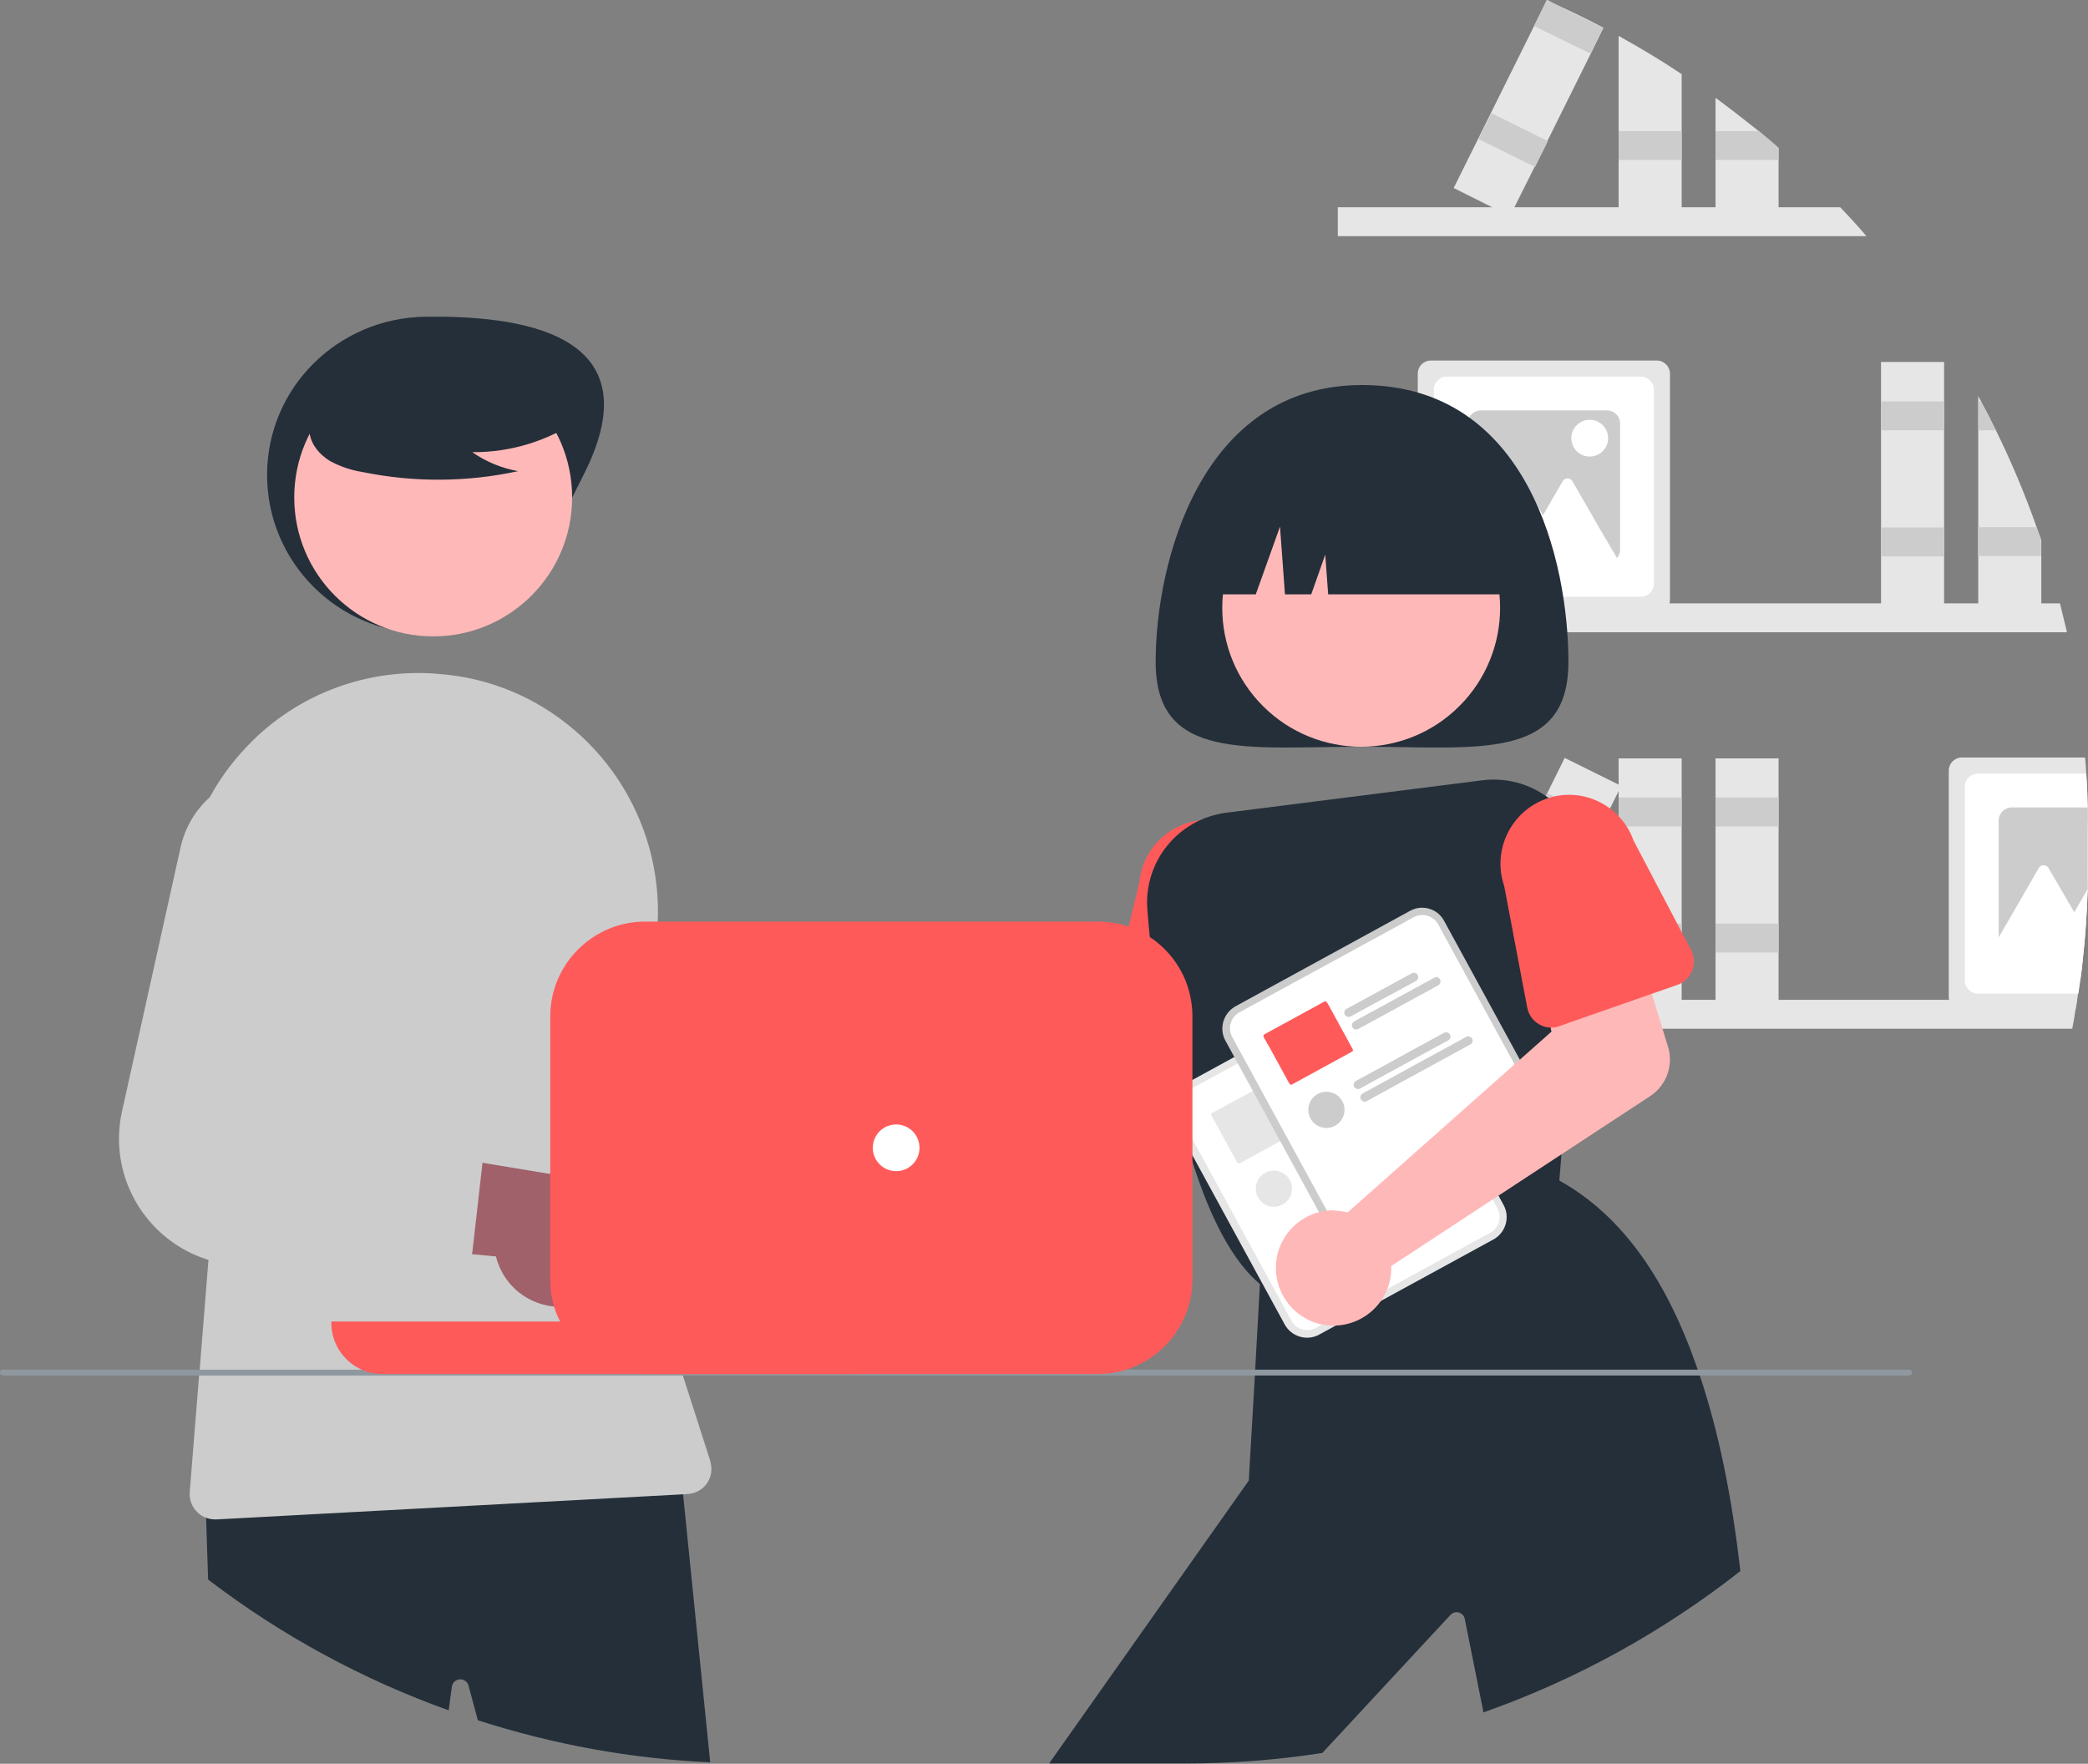
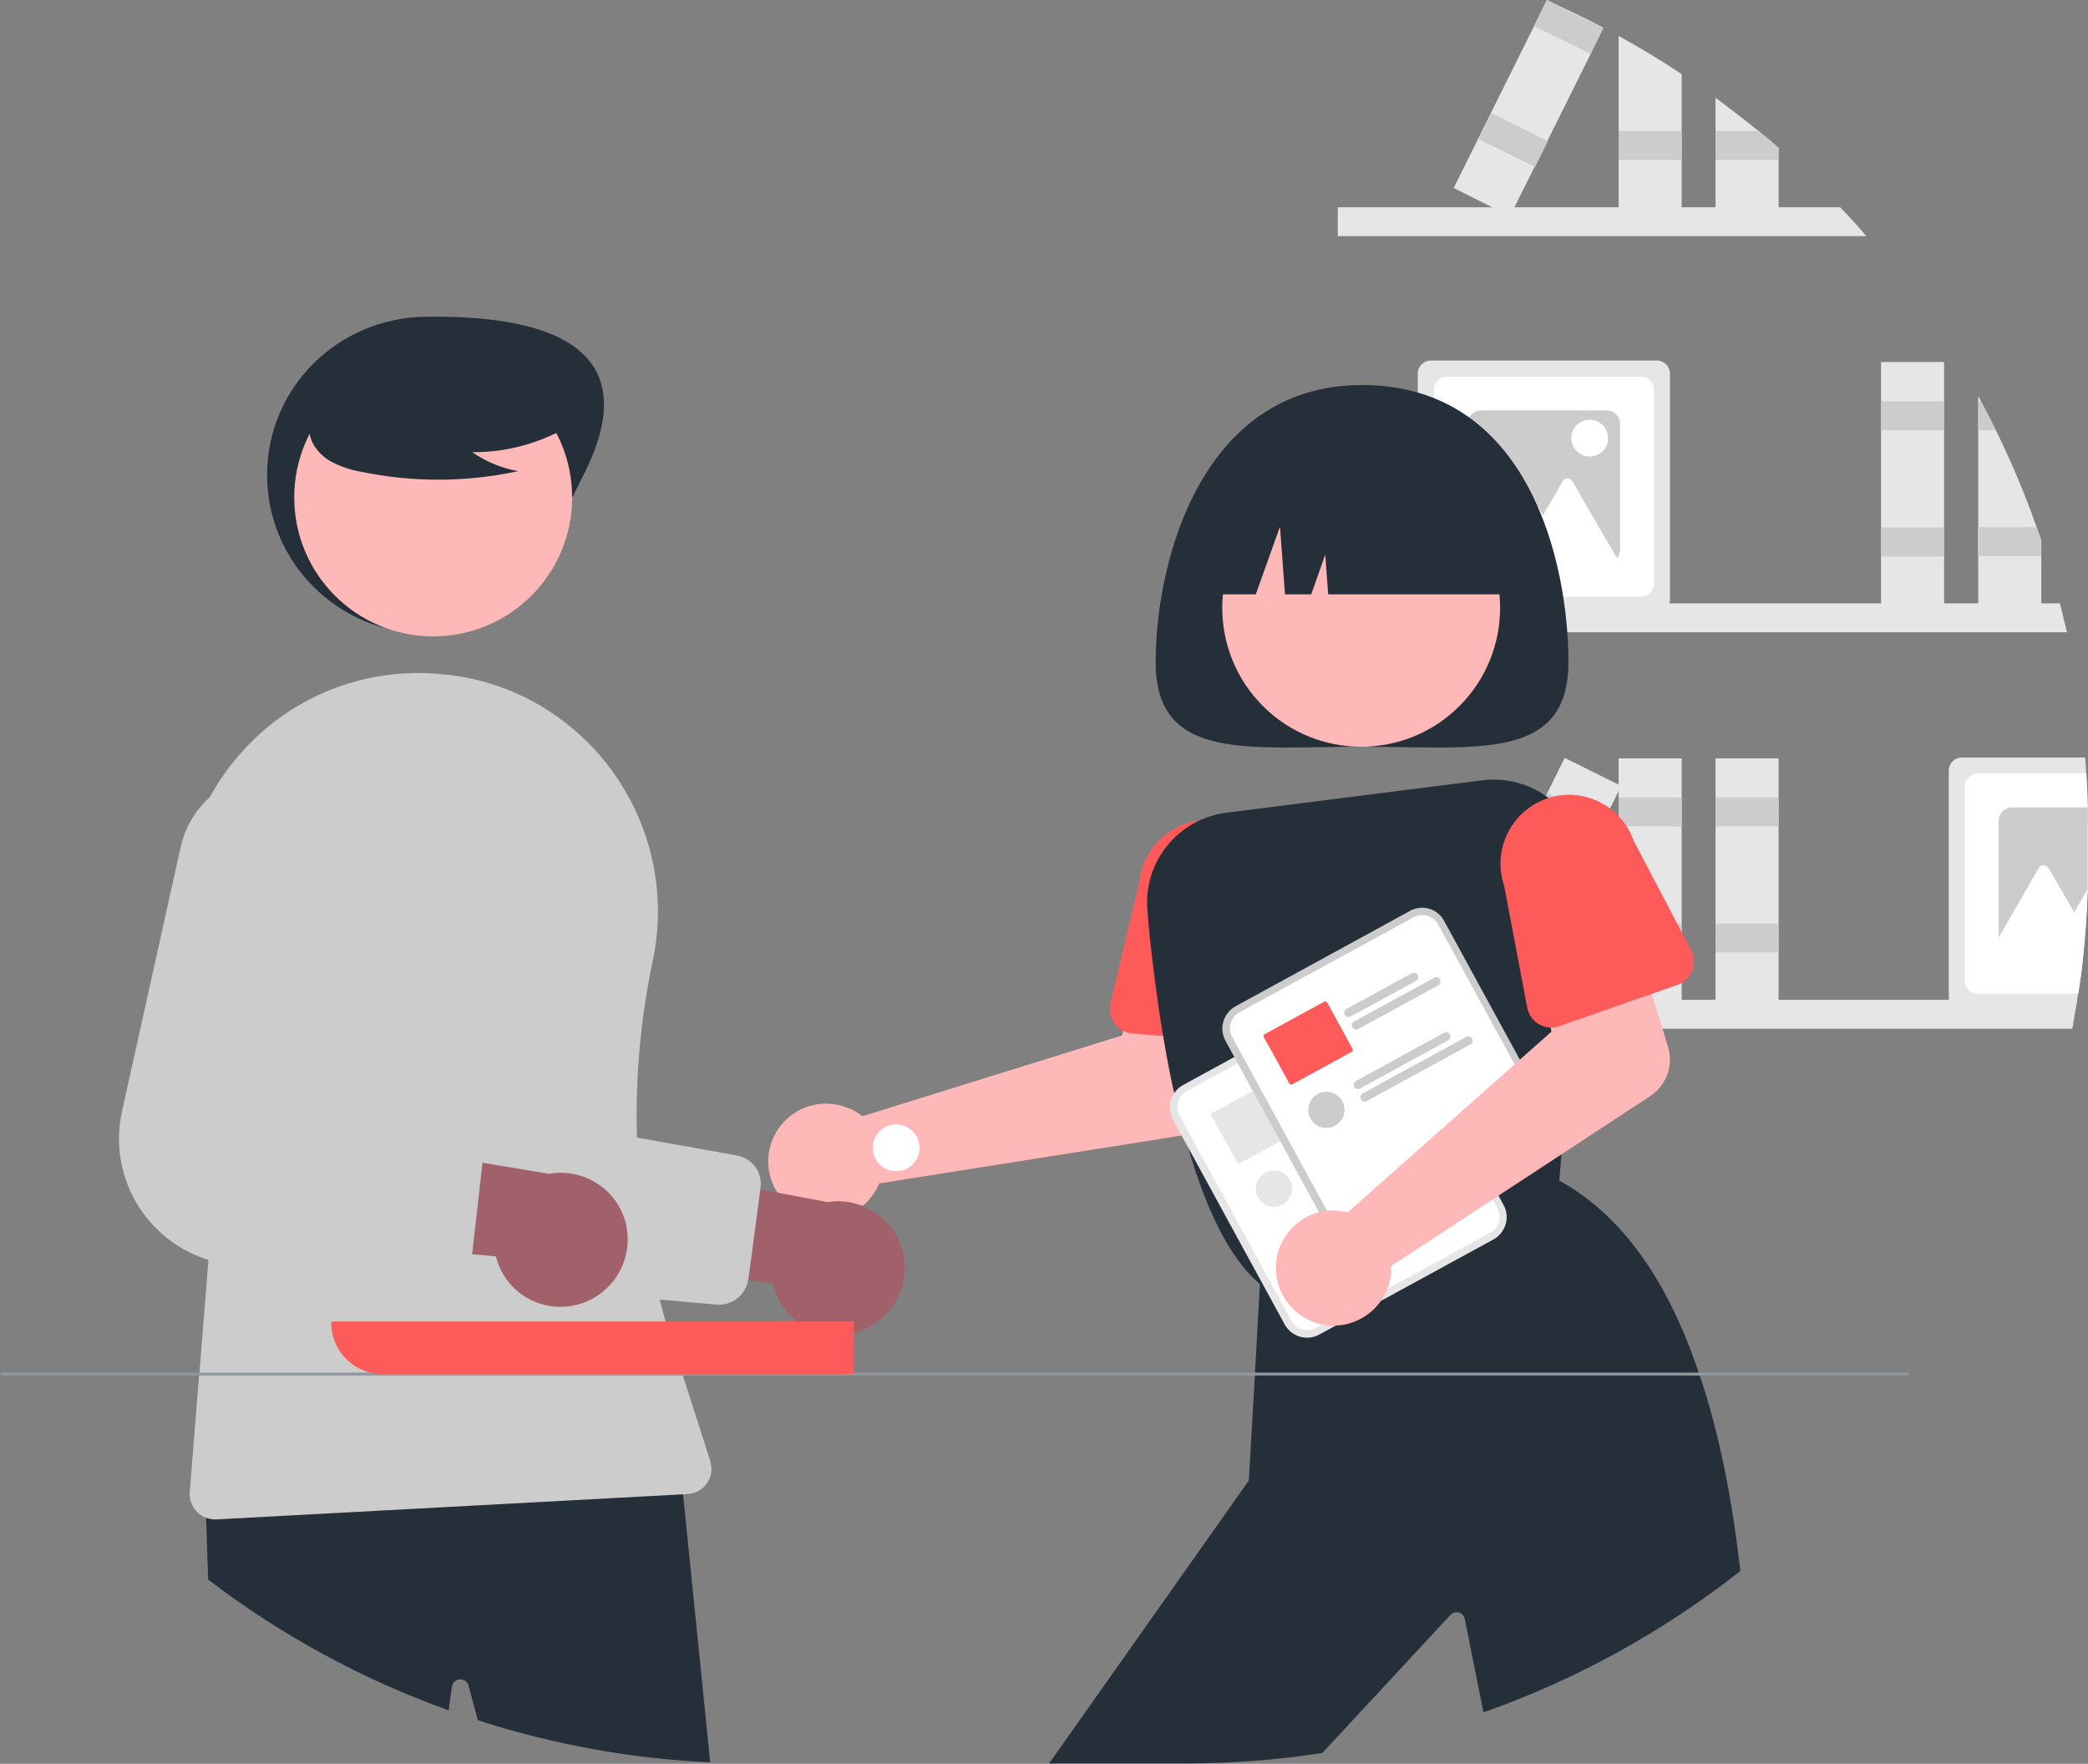
<svg xmlns="http://www.w3.org/2000/svg" version="1.1" id="a3fb4343-95d2-4a83-b68f-ed4eefcf6705" x="0px" y="0px" viewBox="0 0 715.3 604.2" style="enable-background:new 0 0 715.3 604.2;" xml:space="preserve">
  <rect x="0" y="0" width="715.3" height="604.2" fill="#808080" stroke="none" />
  <style type="text/css">
	.st0{fill:#E6E6E6;}
	.st1{fill:#CCCCCC;}
	.st2{fill:#FFFFFF;}
	.st3{fill:#FFB8B8;}
	.st4{fill:#FF5A5A;}
	.st5{fill:#242F39;}
	.st6{fill:#A0616A;}
	.st7{fill:#90989F;}
</style>
  <path class="st0" d="M705.7,206.7c0.8,3.3,1.6,6.6,2.4,9.9H458.3v-9.9H705.7z" />
  <path class="st0" d="M697.7,180.6c-4-11.4-8.7-22.5-14-33.3c-1.6-3.3-3.3-6.6-5.1-9.9c-0.3-0.6-0.6-1.1-0.9-1.7v73.6h21.6V185  L697.7,180.6z" />
  <path class="st1" d="M683.7,147.4h-6v-9.9h0.9C680.3,140.8,682,144.1,683.7,147.4z" />
  <polygon class="st1" points="697.7,180.6 677.6,180.6 677.6,190.5 699.2,190.5 699.2,185 " />
  <rect x="644.4" y="124" class="st0" width="21.6" height="85.4" />
  <rect x="644.4" y="137.5" class="st1" width="21.6" height="9.9" />
  <rect x="644.4" y="180.7" class="st1" width="21.6" height="9.9" />
  <path class="st0" d="M567.6,123.5h-77.4c-2.5,0-4.5,2-4.5,4.5v77.4c0,0.4,0.1,0.9,0.2,1.3c0.6,1.9,2.3,3.2,4.3,3.2h77.4  c2,0,3.7-1.3,4.3-3.2c0.1-0.4,0.2-0.9,0.2-1.3V128C572.1,125.5,570,123.5,567.6,123.5z" />
  <path class="st2" d="M562.1,129h-66.4c-2.5,0-4.5,2-4.5,4.5v66.4c0,2.5,2,4.5,4.5,4.5h66.4c2.5,0,4.5-2,4.5-4.5v-66.4  C566.6,131,564.5,129,562.1,129z" />
  <path class="st1" d="M550.5,140.6h-43.2c-2.5,0-4.5,2-4.5,4.5v43.2c0,2.5,2,4.5,4.5,4.5h43.2c2.5,0,4.5-2,4.5-4.5v-43.2  C555,142.6,553,140.6,550.5,140.6z" />
  <path class="st2" d="M547.8,180.7l-9.1-15.8c-0.6-1-1.8-1.3-2.7-0.7c-0.3,0.2-0.6,0.4-0.7,0.7l-6.7,11.6l-8.7-15.1  c-0.6-1-1.8-1.3-2.7-0.7c-0.3,0.2-0.6,0.4-0.7,0.7l-9.1,15.8l-10.9,18.8h21l-2.1,3.6h43.5L547.8,180.7z" />
  <circle class="st2" cx="544.6" cy="150.1" r="6.3" />
  <path class="st0" d="M715.2,276.6c-0.1-3.9-0.2-7.7-0.5-11.6c-0.1-1.8-0.2-3.7-0.4-5.5h-42.2c-2.5,0-4.5,2-4.5,4.5v77.4  c0,0.4,0,0.7,0.1,1c0.5,2,2.3,3.4,4.4,3.5h38.9c0.2-1.1,0.4-2.3,0.6-3.5c0.1-0.7,0.2-1.4,0.3-2c0.2-1.6,0.5-3.3,0.7-4.9  c0.3-2.2,0.6-4.4,0.8-6.7c0.9-8,1.4-16.1,1.7-24.4v0c0.1-3.1,0.1-6.2,0.1-9.3v-12C715.3,281,715.3,278.8,715.2,276.6z" />
  <path class="st2" d="M715.2,276.6c-0.1-3.9-0.2-7.7-0.5-11.6h-37.1c-2.5,0-4.5,2-4.5,4.5v66.4c0,2.5,2,4.5,4.5,4.5H712  c0.2-1.6,0.5-3.3,0.7-4.9c0.3-2.2,0.6-4.4,0.8-6.7c0.9-8,1.4-16.1,1.7-24.4v0c0.1-3.1,0.1-6.2,0.1-9.3v-12  C715.3,281,715.3,278.8,715.2,276.6z" />
  <path class="st1" d="M715.2,276.6h-26c-2.5,0-4.5,2-4.5,4.5v43.2c0,2.5,2,4.5,4.5,4.5h24.2c0.9-8,1.4-16.1,1.7-24.4v0  c0.1-3.1,0.1-6.2,0.1-9.3v-12C715.3,281,715.3,278.8,715.2,276.6z" />
  <path class="st2" d="M715.2,304.5c-0.2,8.2-0.8,16.3-1.7,24.4c-0.2,2.2-0.5,4.5-0.8,6.7h-15.4l2.1-3.6h-21l6.4-11.1l4.5-7.7  l9.1-15.8c0.5-1,1.8-1.3,2.7-0.7c0.3,0.2,0.6,0.4,0.7,0.7l8.8,15.1L715.2,304.5z" />
  <path class="st0" d="M639.4,80.9H458.3V71h172.1C633.5,74.2,636.5,77.5,639.4,80.9z" />
  <path class="st0" d="M554.5,12.3c7.4,4.1,14.6,8.4,21.6,13.1v48.3h-21.6V12.3z" />
  <rect x="554.5" y="44.9" class="st1" width="21.6" height="9.9" />
  <path class="st0" d="M609.3,50.7v22.9h-21.6V33.5c5,3.7,9.9,7.5,14.8,11.4C604.8,46.8,607.1,48.7,609.3,50.7z" />
  <path class="st1" d="M609.3,50.7v4.1h-21.6v-9.9h14.8C604.8,46.8,607.1,48.7,609.3,50.7z" />
  <path class="st0" d="M532.5,1.3c5.7,2.6,11.3,5.3,16.8,8.2l-4.4,9l-14.8,29.8l-4.4,8.9L518.8,71l-1.5,3.1l-6.1-3.1L498,64.4  l8.4-16.9h0l4.4-8.9l14.8-29.8l4.3-8.8l0-0.1L532.5,1.3z" />
  <polygon class="st1" points="549.2,9.6 544.9,18.4 525.5,8.9 529.9,0.1 529.9,0 532.5,1.3 " />
  <rect x="513.3" y="37.1" transform="matrix(0.444 -0.896 0.896 0.444 245.384 491.079)" class="st1" width="9.9" height="21.6" />
  <path class="st0" d="M711.6,342.5c-0.2,1.1-0.4,2.3-0.6,3.5c-0.3,2.2-0.7,4.3-1.1,6.4H458.3v-9.9H711.6z" />
  <rect x="554.5" y="259.8" class="st0" width="21.6" height="85.4" />
  <rect x="554.5" y="273.2" class="st1" width="21.6" height="9.9" />
  <rect x="554.5" y="316.4" class="st1" width="21.6" height="9.9" />
  <rect x="587.7" y="259.8" class="st0" width="21.6" height="85.4" />
  <rect x="587.7" y="273.2" class="st1" width="21.6" height="9.9" />
  <rect x="587.7" y="316.4" class="st1" width="21.6" height="9.9" />
  <rect x="483.9" y="291.7" transform="matrix(0.444 -0.896 0.896 0.444 21.897 640.208)" class="st0" width="85.4" height="21.6" />
  <rect x="532.4" y="269.9" transform="matrix(0.444 -0.896 0.896 0.444 47.383 637.759)" class="st1" width="9.9" height="21.6" />
  <rect x="513.3" y="308.6" transform="matrix(0.444 -0.896 0.896 0.444 2.075 642.114)" class="st1" width="9.9" height="21.6" />
  <path class="st3" d="M292.8,380.6c0.9,0.5,1.8,1.1,2.6,1.8l89-27.7l5-22.1l34.3,3.2l-5.1,40c-0.8,6.6-6,11.9-12.6,13l-104.8,16.6  c-4.2,10.1-15.7,14.9-25.8,10.7c-10.1-4.2-14.9-15.7-10.7-25.8c4.2-10.1,15.7-14.9,25.8-10.7C291.4,379.8,292.1,380.2,292.8,380.6z" />
  <path class="st4" d="M439.6,349l-0.6-10.1v0l-0.2-2.8l-1.7-29.7c1.1-12.9-8.5-24.2-21.3-25.4c-1.8-0.2-3.6-0.1-5.3,0.1  c-10.8,1.5-19.2,10.3-20.2,21.2l-3.6,15l-6.3,26.3c-0.9,3.8,0.9,7.7,4.3,9.5c1,0.5,2,0.8,3.1,0.9l10.5,0.9l10.1,0.9l11.7,1l0.8,0.1  l2.2,0.2l7.2,0.6h0c2.4,0.2,4.9-0.7,6.6-2.4c0.6-0.6,1.2-1.3,1.6-2.1C439.4,352.1,439.7,350.6,439.6,349L439.6,349z" />
  <path class="st5" d="M537.3,226.8c0,34.2-31.6,29-70.7,29s-70.7,5.2-70.7-29s15.5-94.9,70.7-94.9  C523.7,131.9,537.3,192.6,537.3,226.8z" />
  <ellipse transform="matrix(0.707 -0.707 0.707 0.707 -10.634 390.767)" class="st3" cx="466.4" cy="208.2" rx="47.6" ry="47.6" />
  <path class="st5" d="M533.3,275.8c-0.9-0.9-1.9-1.7-2.9-2.5c-6.5-4.9-14.6-7-22.6-6l-87.6,11.1c-16.7,2.1-28.7,17-27.1,33.8  c0.2,2.8,0.5,5.8,0.8,8.8c0.4,3.9,0.9,7.9,1.4,12.1c0.9,7,1.9,14.5,3.2,22c1.1,6.5,2.3,13.1,3.8,19.6c0.4,1.9,0.8,3.8,1.3,5.6  c0,0,0,0,0,0c0,0.2,0.1,0.5,0.2,0.7c0,0,0,0,0,0c0.6,2.6,1.3,5.2,2,7.7c0.3,0.9,0.5,1.9,0.8,2.8c0.7,2.5,1.4,5,2.2,7.4  c5.7,17.9,13.3,33.2,23.2,41.3c0.1,0.1,0.3,0.2,0.4,0.3l0.4,0.3l0.6-0.2l2.5-0.7l2.1-0.6l27.4-8.2l6.8-2l21.9-6.6h0l20-6l2.4-0.7  l17.2-5.2l0.5-6.4l0.7-8.5l0.4-5.1l3.5-40.4l2-23.6l2.2-25.6C543.6,291.6,540.2,282.3,533.3,275.8z" />
  <path class="st5" d="M582.3,471.2c-0.2-0.7-0.5-1.3-0.7-2c-10.3-30-25.4-52.7-47.8-65c0,0,0,0,0,0l-0.4-0.2l-19.4,6.7l-2.4,0.8  l-2.5,0.9l0,0l-18.2,6.3l0,0l-14.3,4.9h0l-13.2,4.6h0l-3.1,1.1l-23.1,8l-2.7,0.9l-2.4,0.8l-0.4,0.1l-0.1,1.1l-1.6,28.9l-0.1,2  l-2.1,36.1l-68.4,96.9h46.8c15.7,0,31.3-1.2,46.8-3.6l43.9-47.3c1.1-1.2,3-1.2,4.1-0.1c0.4,0.4,0.7,0.9,0.8,1.5l6.4,32  c31.8-11.2,61.5-27.6,88-48.4C593.4,513.4,588.9,490.8,582.3,471.2z" />
  <path class="st5" d="M411.4,203.6L411.4,203.6h18.8l8.3-23.2l1.7,23.2h9L454,190l1,13.6h66.8l0,0c0-27.8-22.5-50.4-50.4-50.4l0,0  h-9.7C434,153.2,411.4,175.7,411.4,203.6L411.4,203.6z" />
  <path class="st6" d="M295.7,455.6c-11.6,4.9-25-0.6-29.8-12.2c-0.5-1.2-0.9-2.5-1.2-3.8l-80.5-9.1l27-32.3l72.3,13.6  c12.5-2,24.2,6.6,26.2,19.1C311.2,441.3,305.5,451.5,295.7,455.6L295.7,455.6z" />
  <path class="st1" d="M252.3,395.8l-34-6.1l-2.5-0.4c-7.7-1.4-12.9-8.8-11.5-16.5c0.1-0.5,0.2-1.1,0.4-1.6l16.7-55.5l0.5-1.6  c4.3-14.5-2-30.1-15.2-37.5c-15.6-8.7-35.2-3-43.9,12.5c-1.4,2.5-2.4,5.2-3.1,8L138.4,384l-0.8,3.2c-5.7,23.3,8.5,46.8,31.8,52.5  c2.1,0.5,4.2,0.9,6.3,1.1c0.1,0,0.1,0,0.2,0l12.8,1.1l16.5,1.5l20.8,1.8l19.4,1.7c5.3,0.5,10-3.2,10.9-8.4c0-0.1,0-0.3,0.1-0.4  l4.1-30.8l0-0.3C261.4,401.7,257.7,396.7,252.3,395.8z" />
  <path class="st5" d="M199.9,162.7c-13.6,26.7-24.3,54.2-54.2,54.2c-29.9,0-54.2-24.3-54.2-54.2s24.3-53.8,54.2-54.2  C176.1,108.1,225.2,113,199.9,162.7z" />
  <path class="st5" d="M234,511.9l-1.2-12.3l-0.9,0l-161.7,7.8l0.4,12.4l0.7,21.3c25,19.1,52.8,34.2,82.4,44.8l1.1-8.1  c0.2-1.6,1.7-2.7,3.3-2.5c1.2,0.2,2.1,1,2.4,2.1l3.2,11.9c25.8,8.3,52.5,13.2,79.6,14.4L234,511.9z" />
  <circle class="st3" cx="148.4" cy="170.4" r="47.6" />
  <path class="st1" d="M243.3,500.4l-9.4-29.3l-0.2-0.5l-0.5-1.5l-2.7-8.3c-0.9-2.7-1.7-5.4-2.5-8.2c-0.7-2.5-1.4-4.9-2-7.4  c-0.9-3.4-1.7-6.9-2.4-10.4c-2.4-11.6-4.1-23.5-4.9-35.3c-0.2-3.3-0.4-6.6-0.5-9.9c-0.6-20.2,1.2-40.5,5.4-60.3  c7.5-35.2-8.9-71.1-40.3-88.6c-10.1-5.6-21.2-8.9-32.6-9.8c-0.8-0.1-1.6-0.1-2.4-0.2c-24.5-1.5-48.4,8.1-64.9,26.3  c-4.4,4.8-8.2,10-11.3,15.7c-8.7,15.7-12,33.9-9.3,51.7L74,400l-2.6,31.8l-3,37.4l-0.2,2l-3.2,39.9c-0.3,3.8,1.9,7.4,5.5,8.8  c1,0.4,2.1,0.6,3.2,0.6c0.2,0,0.3,0,0.5,0l159.8-8.6l1.5-0.1c4.8-0.2,8.5-4.3,8.2-9.1C243.6,501.9,243.5,501.2,243.3,500.4z" />
  <path class="st5" d="M198.8,143.5c-10.9,7.5-23.8,11.5-37,11.4c4.7,3.3,10.1,5.5,15.7,6.5c-17.6,3.8-35.7,3.9-53.3,0.3  c-3.9-0.6-7.7-1.9-11.2-3.8c-3.4-2.1-6.2-5.3-6.9-9.2c-1.2-6.7,4-12.7,9.4-16.8c16.8-12.5,38.3-16.8,58.5-11.7  c6.5,1.7,13.1,4.5,17.3,9.8s5.5,13.3,1.5,18.8L198.8,143.5z" />
  <path class="st6" d="M201.3,445.7c-11.5,5.1-25,0-30.1-11.5c-0.5-1.2-1-2.5-1.3-3.8L89.2,423l26.3-32.9l72.6,12  c12.5-2.2,24.4,6.1,26.6,18.5C216.5,431.1,211,441.4,201.3,445.7L201.3,445.7z" />
  <path class="st1" d="M156.6,386.8l-18.2-2.8l-18.4-2.9c-7.8-1.2-13.1-8.5-11.8-16.2c0.1-0.5,0.2-1.1,0.3-1.6l16-57.5  c4-14.6-2.7-30-16-37.2c-8.9-4.7-19.5-5-28.6-0.8c-9.1,4.2-15.8,12.5-18,22.3l-20.1,90.6c-5.2,23.4,9.6,46.6,33,51.8  c2.1,0.5,4.3,0.8,6.5,0.9l69.6,4.7c5.3,0.4,10-3.4,10.8-8.6c0-0.1,0-0.3,0.1-0.4l3.5-30.8l0-0.3C165.8,392.6,162,387.7,156.6,386.8z  " />
  <path class="st0" d="M465.1,339l-4.2,2.3l-51.4,28.1l-4.2,2.3c-4.2,2.3-5.8,7.6-3.5,11.8l38.3,70.2c2.3,4.2,7.6,5.8,11.8,3.5l0,0  l59.7-32.6l0,0c4.2-2.3,5.8-7.6,3.5-11.8l-38.3-70.2C474.6,338.3,469.3,336.7,465.1,339z" />
  <path class="st2" d="M466.3,341.2l-4.9,2.7l-49.9,27.2l-4.9,2.7c-3,1.6-4.1,5.4-2.5,8.4l38.3,70.2c1.6,3,5.4,4.1,8.4,2.5l0,0  l59.7-32.6l0,0c3-1.6,4.1-5.4,2.5-8.4l-38.3-70.2C473.1,340.7,469.3,339.6,466.3,341.2z" />
  <path class="st0" d="M467.7,361c-0.4-0.7-1.3-1-2-0.6l-2,1.1l-20.3,11.1c-0.7,0.4-1,1.3-0.6,2c0.4,0.7,1.3,1,2,0.6l22.3-12.2  C467.8,362.6,468.1,361.7,467.7,361z" />
  <path class="st0" d="M475.3,362.5c-0.4-0.7-1.2-1-1.9-0.6c0,0,0,0,0,0l-27.5,15c-0.7,0.4-1,1.3-0.6,2c0.4,0.7,1.3,1,2,0.6  c0,0,0,0,0,0l1.3-0.7l8-4.4h0l18.2-10C475.4,364.1,475.7,363.2,475.3,362.5C475.3,362.5,475.3,362.5,475.3,362.5z" />
  <path class="st0" d="M445.4,386.4l-8.7-16c-0.2-0.3-0.6-0.5-0.9-0.3l-4.2,2.3l-2.2,1.2l-11.8,6.4l-2.3,1.2c-0.3,0.2-0.5,0.6-0.3,1  l0.6,1l8.2,15c0.2,0.3,0.6,0.5,0.9,0.3l14.1-7.7l2.2-1.2l4.2-2.3C445.4,387.2,445.6,386.8,445.4,386.4  C445.4,386.4,445.4,386.4,445.4,386.4z" />
  <path class="st0" d="M478.7,381.4c-0.4-0.7-1.3-1-2-0.6l-30.2,16.5c-0.5,0.3-0.8,0.9-0.7,1.5c0,0.2,0.1,0.3,0.2,0.4  c0.1,0.1,0.2,0.3,0.3,0.4l0,0c0.5,0.4,1.1,0.5,1.7,0.2l30.2-16.5C478.9,383,479.1,382.1,478.7,381.4  C478.7,381.4,478.7,381.4,478.7,381.4z" />
  <path class="st0" d="M486.3,382.8c-0.4-0.7-1.3-1-2-0.6c0,0,0,0,0,0l-35.5,19.3c-0.5,0.3-0.8,0.9-0.7,1.5v0c0,0.2,0.1,0.3,0.1,0.4  c0.1,0.1,0.2,0.3,0.3,0.4c0.5,0.4,1.1,0.5,1.7,0.2l35.5-19.3C486.5,384.4,486.7,383.5,486.3,382.8z" />
  <circle class="st0" cx="436.4" cy="407.2" r="6.2" />
  <path class="st1" d="M483.1,312l-4.2,2.3l-51.4,28.1l-4.2,2.3c-4.2,2.3-5.8,7.6-3.5,11.8l38.3,70.2c2.3,4.2,7.6,5.8,11.8,3.5l0,0  l59.7-32.6l0,0c4.2-2.3,5.8-7.6,3.5-11.8l-38.3-70.2C492.6,311.3,487.3,309.7,483.1,312z" />
  <path class="st2" d="M484.3,314.2l-4.9,2.7l-49.9,27.2l-4.9,2.7c-3,1.6-4.1,5.4-2.5,8.4l38.3,70.2c1.6,3,5.4,4.1,8.4,2.5l0,0  l59.7-32.6l0,0c3-1.6,4.1-5.4,2.5-8.4l-38.3-70.2C491.1,313.7,487.3,312.6,484.3,314.2z" />
  <path class="st1" d="M485.7,334c-0.4-0.7-1.3-1-2-0.6l-10.3,5.6l-2.9,1.6l-9.2,5c-0.7,0.4-1,1.3-0.6,2c0.4,0.7,1.3,1,2,0.6l10.8-5.9  l2.3-1.2l9.2-5C485.8,335.6,486.1,334.7,485.7,334z" />
  <path class="st1" d="M493.3,335.5c-0.4-0.7-1.2-1-1.9-0.6c0,0,0,0,0,0l-14.3,7.8l-2.2,1.2l-11,6c-0.7,0.4-1,1.3-0.6,2  c0.4,0.7,1.3,1,2,0.6l0,0l11-6l2.2-1.2l14.3-7.8C493.4,337.1,493.7,336.2,493.3,335.5C493.3,335.5,493.3,335.5,493.3,335.5z" />
  <path class="st4" d="M463.4,359.4l-7-12.8l-1.2-2.2l-0.6-1c-0.2-0.3-0.6-0.5-0.9-0.3l-14.1,7.7l-6.4,3.5c-0.3,0.2-0.5,0.6-0.3,1  l0.6,1l0.6,1.1l0.6,1v0l7,12.8c0.2,0.3,0.6,0.5,0.9,0.3l20.5-11.2C463.4,360.2,463.6,359.8,463.4,359.4  C463.4,359.4,463.4,359.4,463.4,359.4z" />
  <path class="st1" d="M496.7,354.4c-0.4-0.7-1.3-1-2-0.6l-9,4.9l-2.2,1.2l-8.7,4.8l-10.3,5.6c-0.7,0.4-1,1.3-0.6,2  c0.4,0.7,1.3,1,2,0.6l19-10.4l2.2-1.2l9-4.9C496.9,356,497.1,355.1,496.7,354.4C496.7,354.4,496.7,354.4,496.7,354.4z" />
  <path class="st1" d="M504.3,355.8c-0.4-0.7-1.3-1-2-0.6c0,0,0,0,0,0l-14.3,7.8l-2.2,1.2l-19,10.4c-0.7,0.4-1,1.3-0.6,2  c0.4,0.7,1.3,1,2,0.6c0,0,0,0,0,0l19-10.4l2.2-1.2l14.3-7.8C504.5,357.4,504.7,356.5,504.3,355.8z" />
  <circle class="st1" cx="454.4" cy="380.2" r="6.2" />
  <path class="st3" d="M458.6,414.8c1,0.1,2.1,0.3,3.1,0.5l69.8-61.9l-4.5-22.2l32.6-11.2l11.8,38.5c2,6.4-0.5,13.3-6.1,17l-88.7,58.2  c0.4,10.9-8.2,20-19.1,20.4c-10.9,0.4-20-8.2-20.4-19.1s8.2-20,19.1-20.4C456.9,414.7,457.8,414.7,458.6,414.8L458.6,414.8z" />
  <path class="st4" d="M579.4,325.6l-19.8-37.7c-4.2-11.9-17.2-18.4-29.2-14.5c-0.2,0.1-0.4,0.1-0.6,0.2  c-12.2,4.3-18.7,17.7-14.5,29.9l7.9,41.7c0.5,2.4,1.9,4.5,4.1,5.7c1.2,0.7,2.4,1.1,3.8,1.1c1.1,0.1,2.2-0.1,3.2-0.5l4.2-1.5  l27.2-9.5l8.9-3.1c4.4-1.5,6.7-6.4,5.2-10.8C579.8,326.3,579.6,326,579.4,325.6L579.4,325.6z" />
-   <path class="st7" d="M654,471.2H1c-0.6,0-1-0.4-1-1s0.4-1,1-1h653c0.6,0,1,0.4,1,1S654.6,471.2,654,471.2z" />
+   <path class="st7" d="M654,471.2H1c-0.6,0-1-0.4-1-1h653c0.6,0,1,0.4,1,1S654.6,471.2,654,471.2z" />
  <path class="st4" d="M113.5,452.7v0.5c0,6.9,4.1,13.2,10.4,16c2.2,1,4.6,1.5,7.1,1.5h161.5v-18H113.5z" />
-   <path class="st4" d="M405.3,334c-2.6-5.3-6.5-9.8-11.4-13c-2.2-1.5-4.6-2.7-7.1-3.5c-3.4-1.2-7.1-1.8-10.7-1.8H221  c-17.9,0-32.5,14.6-32.5,32.5v90c0,1.3,0.1,2.5,0.2,3.8c0.2,1.9,0.6,3.7,1.1,5.5c0.5,1.8,1.2,3.5,2.1,5.2c5.5,11,16.8,18,29.1,18  h155c17.9,0,32.5-14.5,32.5-32.5c0,0,0,0,0,0v-90C408.5,343.3,407.4,338.4,405.3,334z" />
  <circle class="st2" cx="307" cy="393.2" r="8" />
</svg>